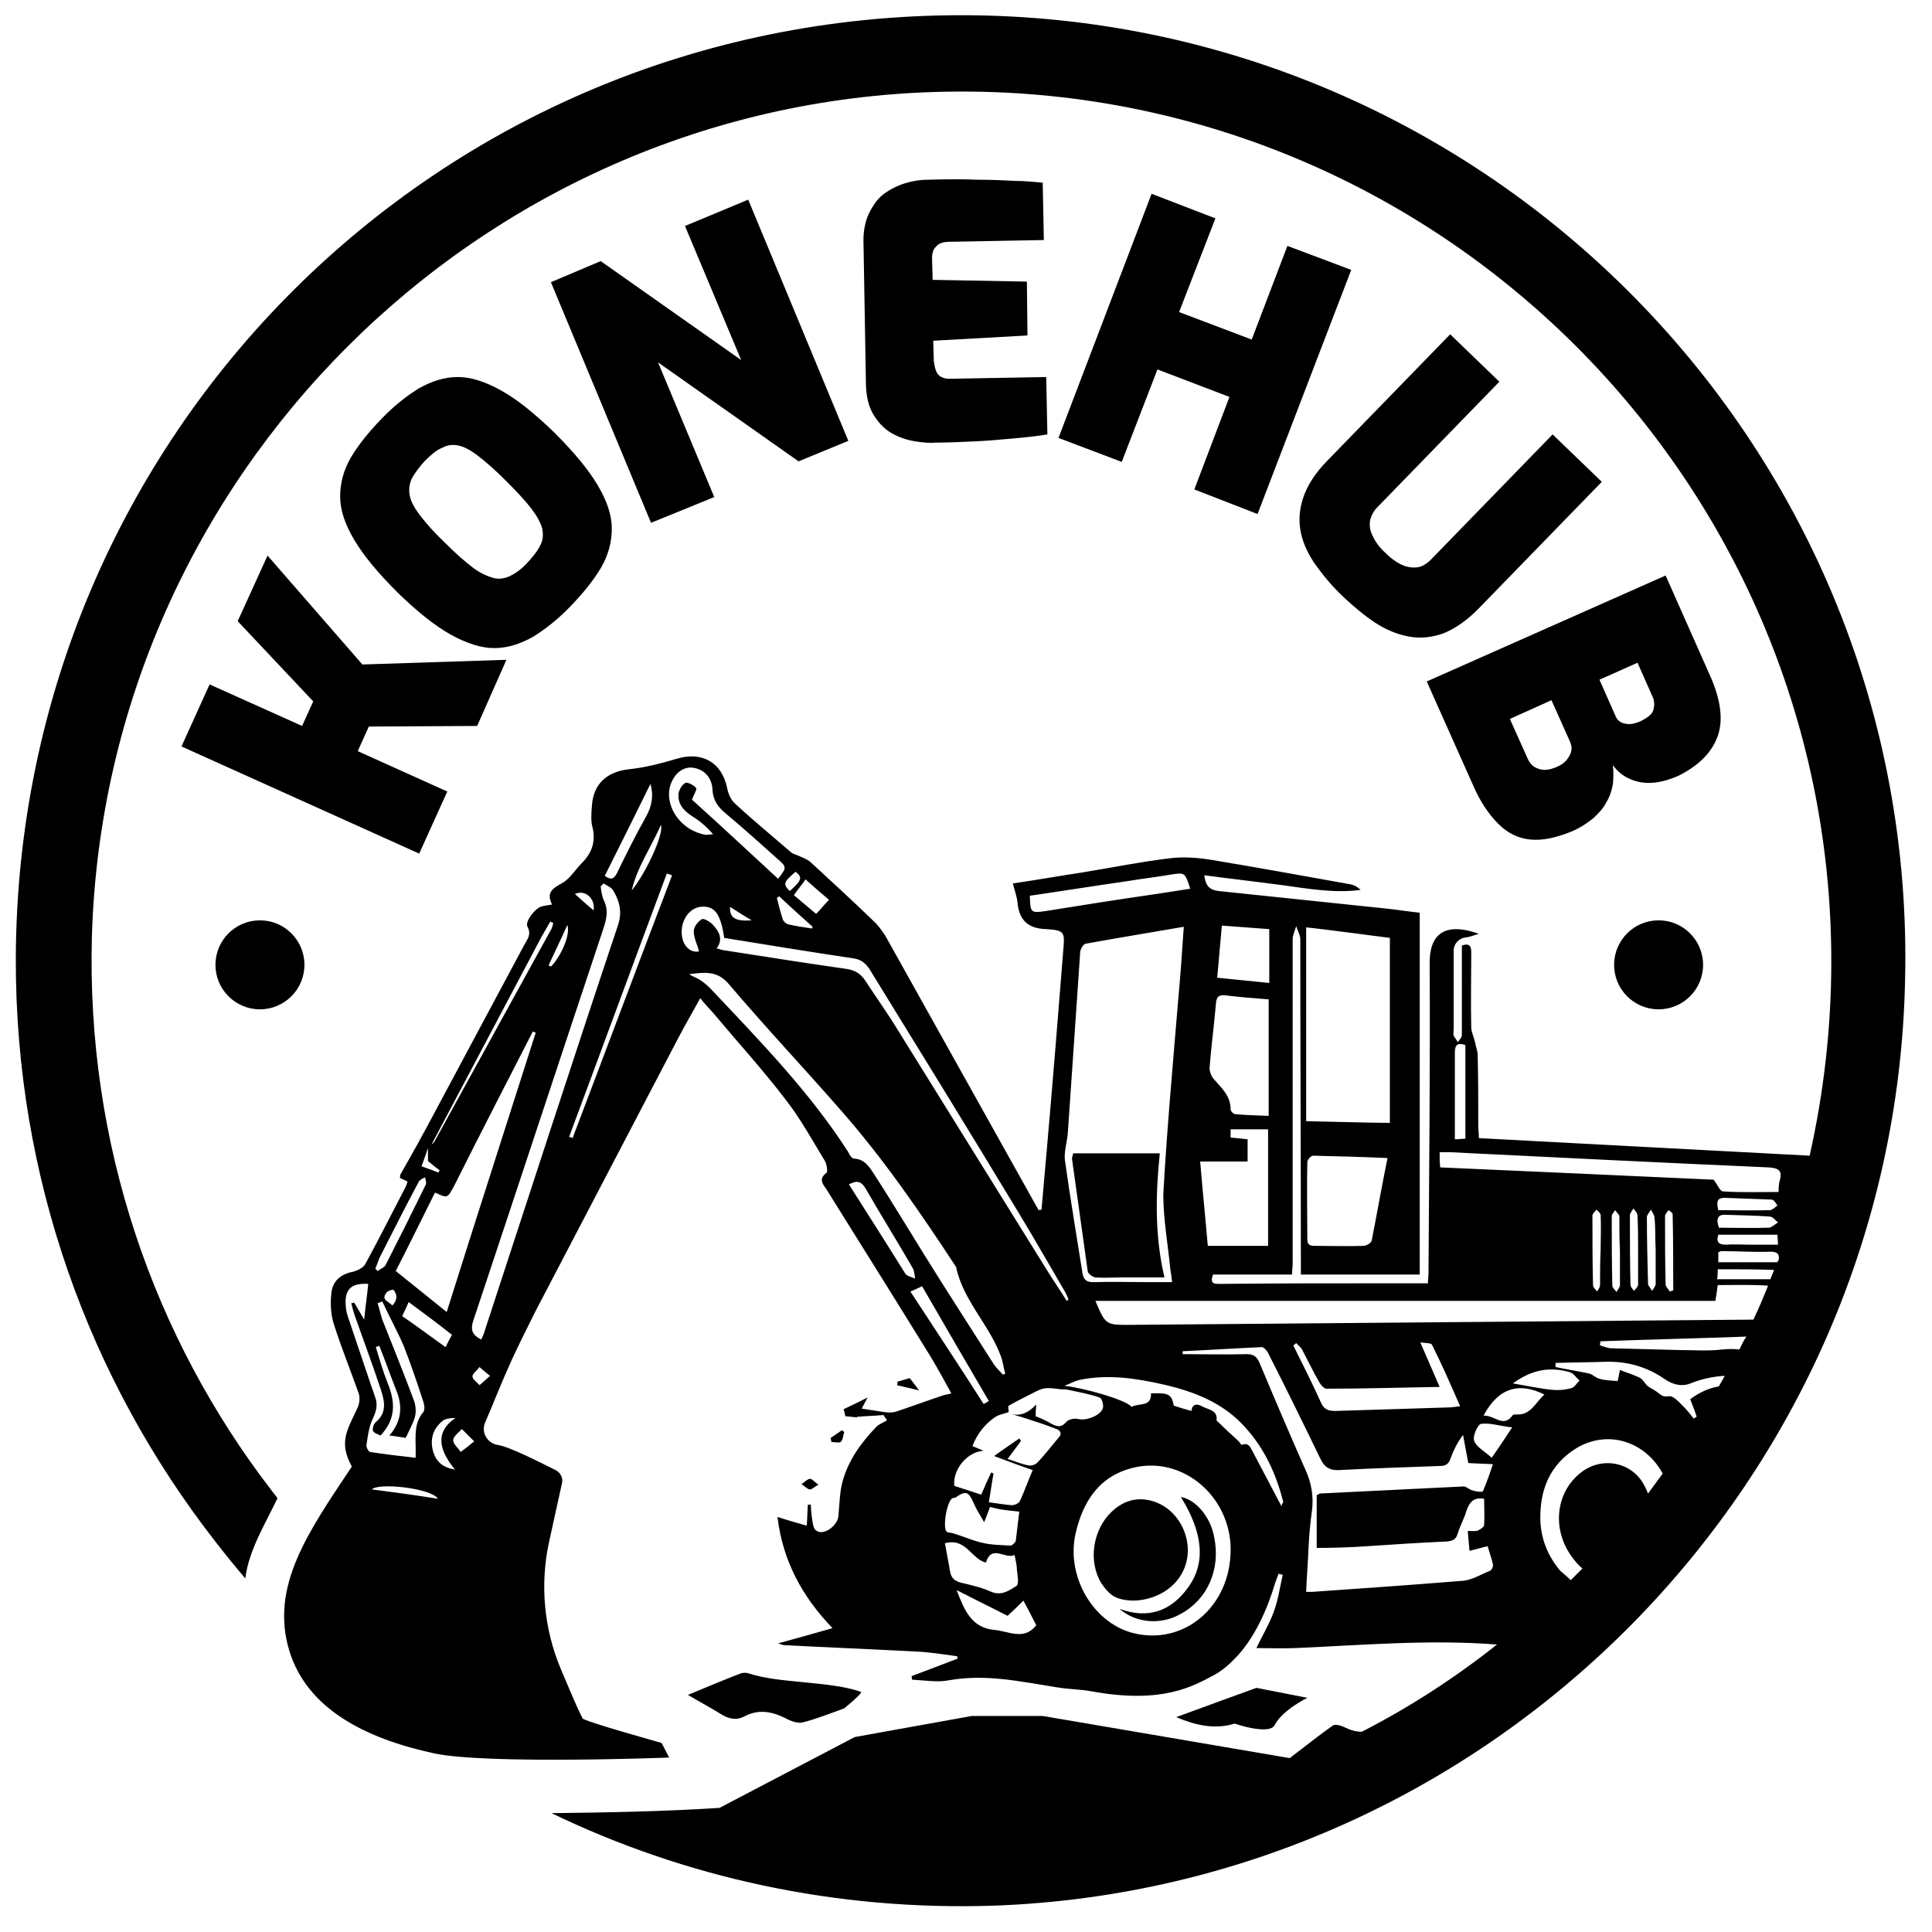
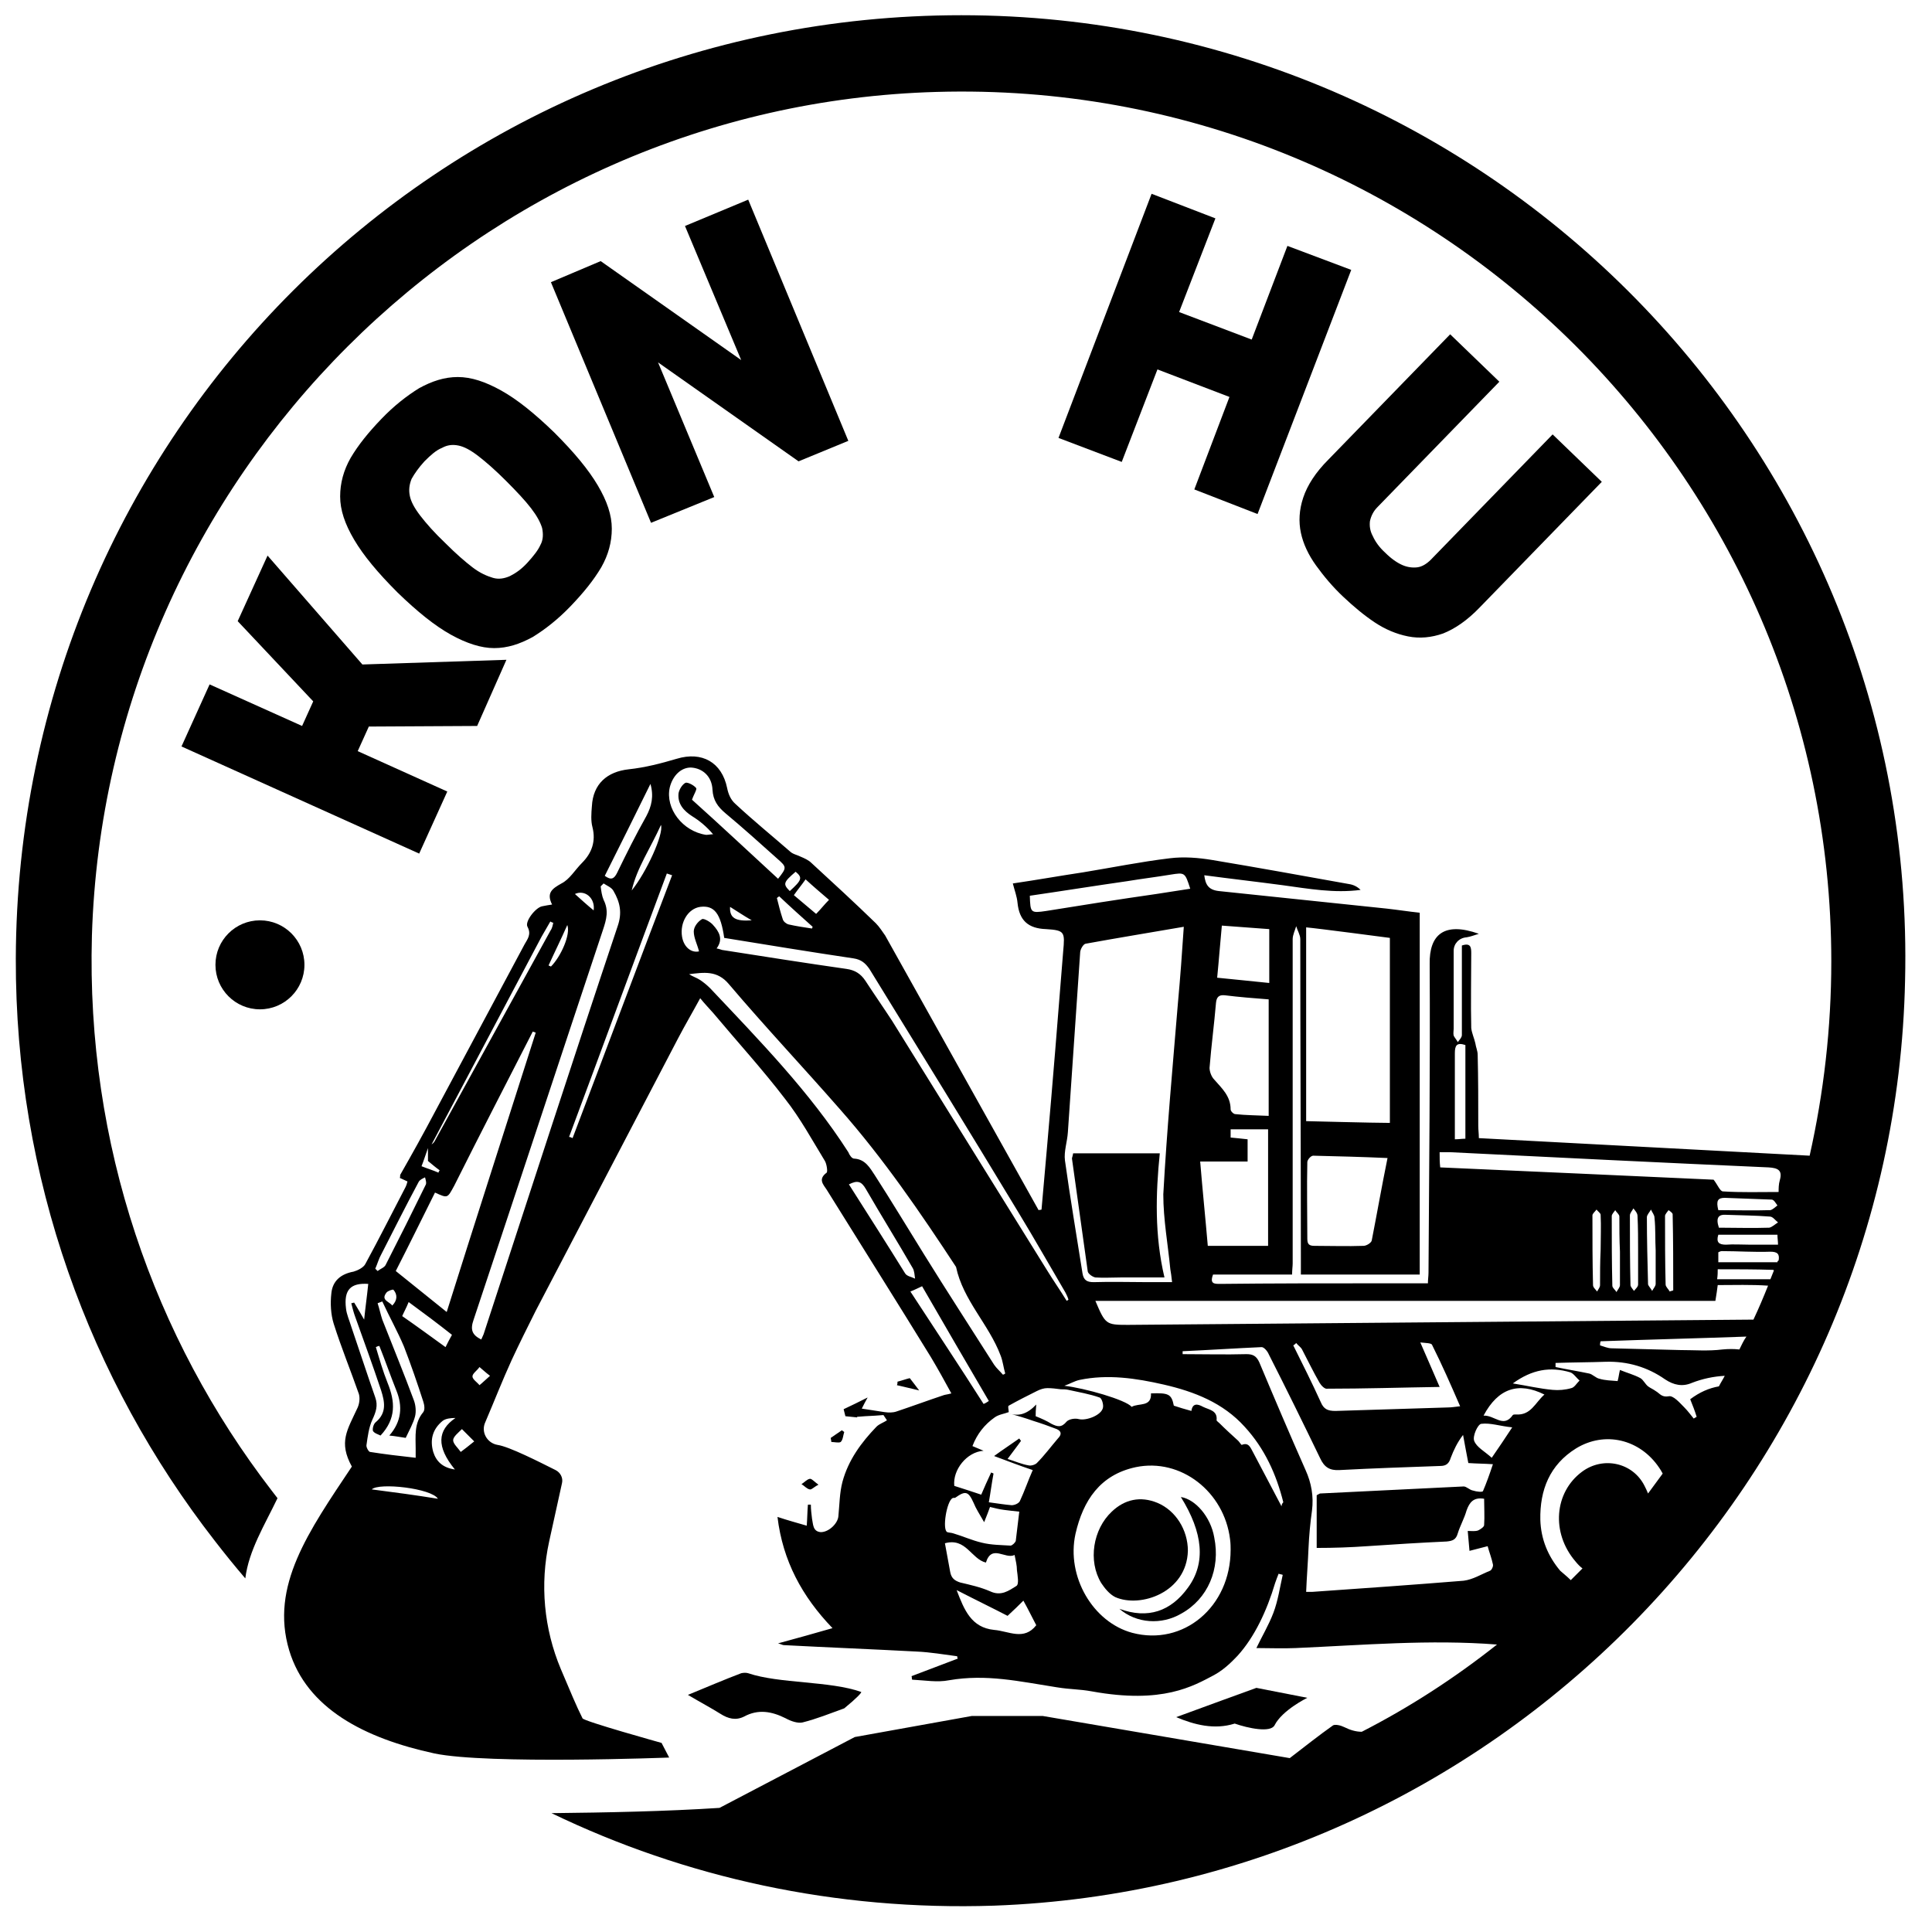
<svg xmlns="http://www.w3.org/2000/svg" version="1.1" id="Layer_1" x="0px" y="0px" width="330px" height="330px" viewBox="0 0 330 330" xml:space="preserve">
  <g>
    <path d="M164.2,2.6C74.9,2.6,3,74.3,2.7,163.7c-0.1,37.5,12.6,72,34,99.5c1.7,2.2,3.4,4.3,5.2,6.4c0.6-4.8,3.3-9.1,5.5-13.7   c-0.3-0.4-0.7-0.9-1-1.3c-20.1-26.1-31.7-59.1-30.7-94.8C18.1,81.4,81.7,17.9,160,15.7c83.8-2.4,152.8,65.1,152.8,148.5   c0,11.4-1.3,22.5-3.7,33.2c-18.8-1-37.6-2-56.5-3c0-0.8-0.1-1.4-0.1-2.1c0-4,0-8.1-0.1-12.1c0-0.7-0.3-1.3-0.4-2   c-0.2-0.9-0.6-1.7-0.7-2.6c-0.1-4.3,0-8.5,0-12.8c0-1-0.1-1.8-1.6-1.3c0,1.7,0,3.4,0,5.1c0,3.4,0,6.8,0,10.2c0,0.4-0.4,0.8-0.7,1.2   c-0.2-0.4-0.5-0.7-0.7-1.1c-0.1-0.4,0-0.8,0-1.2c0-4.4,0-8.8,0-13.3c0-1.2,0.9-2.2,2.2-2.3c0.7-0.1,1.4-0.4,2.1-0.6   c-5.9-2.1-8.5,0.1-8.4,5.2c0.1,17.6-0.1,35.1-0.2,52.7c0,0.6-0.1,1.1-0.1,1.8c-3.1,0-6,0-8.9,0c-8.9,0-17.7,0-26.6,0.1   c-1,0-1.8,0-1.2-1.6c4.4,0,8.9,0,13.5,0c0-0.8,0.1-1.4,0.1-1.9c0-18.5,0-37,0-55.4c0-0.7,0.4-1.5,0.6-2.2c0.2,0.7,0.7,1.5,0.7,2.2   c0,18.3,0.1,36.6,0.1,54.9c0,0.8,0,1.6,0,2.4h20.3v-61.8c-1.9-0.2-3.8-0.5-5.6-0.7c-9.6-1-19.1-2-28.7-3c-1.8-0.2-2.3-1.1-2.5-2.7   c4.5,0.6,8.9,1.1,13.4,1.7c4.4,0.6,8.8,1.4,13.3,0.8c-0.6-0.6-1.3-0.9-2-1c-7.8-1.4-15.5-2.8-23.3-4.1c-2.4-0.4-4.9-0.6-7.3-0.3   c-5,0.6-9.9,1.6-14.8,2.4c-4,0.6-7.9,1.3-12,1.9c0.3,1.2,0.7,2.2,0.8,3.3c0.3,3,1.8,4.4,4.9,4.5c3.2,0.2,3.2,0.5,2.9,3.8   c-0.9,11.3-1.8,22.6-2.8,33.9c-0.3,3.4-0.6,6.8-0.9,10.2c-0.2,0.1-0.2,0-0.5,0.1l-26.2-46.9c-0.5-0.7-1-1.5-1.6-2.1   c-3.6-3.5-7.3-6.9-11-10.3c-0.5-0.5-1.2-0.8-1.9-1.1c-0.6-0.3-1.3-0.4-1.8-0.9c-3.1-2.7-6.3-5.3-9.3-8.1c-0.8-0.7-1.2-1.7-1.4-2.7   c-0.9-4.4-4.3-6.3-8.6-5c-2.7,0.8-5.4,1.5-8.2,1.8c-3.7,0.4-6.1,2.5-6.3,6.3c-0.1,1.2-0.2,2.5,0.1,3.6c0.6,2.4-0.1,4.4-1.8,6.1   c-1.2,1.2-2.1,2.8-3.5,3.5c-1.6,0.9-2.6,1.6-1.6,3.6c-0.7,0.1-1.2,0.2-1.7,0.3c-1.1,0.2-3,2.6-2.5,3.5c0.7,1.3,0,2.1-0.5,3   c-5.1,9.5-10.2,19.1-15.3,28.6c-1.9,3.6-3.9,7.2-5.9,10.7c-0.1,0.1,0,0.3-0.1,0.6c0.4,0.2,0.9,0.4,1.3,0.6   c-0.1,0.4-0.2,0.7-0.3,0.9c-2.3,4.4-4.5,8.8-6.9,13.2c-0.3,0.6-1.3,1.1-2,1.3c-2.2,0.4-3.6,1.6-3.8,3.7c-0.2,1.7-0.1,3.6,0.4,5.2   c1.3,4.1,2.9,8,4.3,12c0.2,0.7,0.1,1.6-0.2,2.3c-1.8,3.9-3.3,5.9-1,10.1c-7.4,11.1-14,20.4-10.7,31.4c3,9.9,12.8,15,24.8,17.6   c9.1,1.9,40.1,0.7,40.1,0.7l-1.3-2.5c0,0-13.3-3.7-13.5-4.2c-1.1-2.2-2-4.4-3.7-8.4c-2.9-6.9-3.6-14.5-2-21.8l2.2-10   c0.2-0.9-0.3-1.8-1.1-2.2c-2.8-1.4-7.9-4-9.9-4.3c-1.8-0.3-2.9-2.2-2.1-3.9c1.5-3.5,2.9-7.1,4.5-10.6c1.3-2.8,2.7-5.6,4.1-8.4   c8.1-15.5,16.2-31,24.3-46.5c1.2-2.3,2.5-4.5,3.8-6.9c0.8,1,1.5,1.7,2.2,2.5c4.1,4.9,8.4,9.6,12.3,14.7c2.6,3.3,4.6,7,6.8,10.6   c0.3,0.5,0.5,1.8,0.3,2c-1.5,1.1-0.6,2,0,2.9c5.9,9.5,11.9,19,17.8,28.6c1.2,2,2.3,4,3.5,6.2c-0.7,0.2-1,0.2-1.3,0.3   c-2.7,0.9-5.4,1.9-8.1,2.8c-0.6,0.2-1.3,0.2-2,0.1c-1.3-0.2-2.6-0.4-3.9-0.6c0.3-0.6,0.6-1.2,1-1.9c-1.6,0.8-2.8,1.4-4.1,2l0.3,1.2   c1,0.1,1,0.1,2,0.2l0-0.1c2.4-0.2,2.1-0.1,4.5-0.3c0.2,0.3,0.4,0.6,0.6,0.9c-0.6,0.4-1.3,0.6-1.8,1.1c-2.6,2.7-4.8,5.7-5.8,9.4   c-0.5,1.9-0.5,3.9-0.7,5.9c-0.1,1.2-1.6,2.7-3,2.7c-1.4-0.1-1.3-1.4-1.5-2.3c-0.1-0.8-0.2-1.6-0.2-2.4c-0.2,0-0.3,0-0.5,0   c-0.1,1.1-0.1,2.3-0.2,3.6c-1.7-0.5-3.2-0.9-5-1.5c0.9,7.5,4.2,13.6,9.4,19c-3.1,0.9-6,1.7-9.3,2.6c0.7,0.2,0.8,0.3,1,0.3   c7.6,0.4,15.2,0.7,22.7,1.1c2.3,0.1,4.6,0.5,6.9,0.8c0,0.2,0,0.2,0.1,0.4c-2.6,1-5.3,2-7.9,3c0.1,0.3,0,0.3,0.1,0.6   c2.1,0.1,4.3,0.5,6.3,0.1c6.4-1.1,12,0.2,18.4,1.2c2.5,0.4,3.8,0.3,6,0.7c12.1,2.2,17.3-0.9,20.9-2.8c2-1.1,3.4-2.7,4-3.3   c2.9-3.2,5-7.7,6.4-12.4c0.2-0.6,0.4-1.1,0.6-1.6c0.2,0.1,0.5,0.1,0.7,0.2c-0.5,2.2-0.8,4.4-1.6,6.5c-0.8,2.1-2,4.1-2.9,6   c2.3,0,4.5,0.1,6.7,0c11.5-0.5,22.9-1.5,34.4-0.6c-7.2,5.7-14.9,10.7-23.1,14.9c-1,0-2-0.3-3-0.8c-0.6-0.3-1.5-0.5-1.9-0.3   c-2.4,1.7-4.8,3.6-7.4,5.6l-42.2-7.2h-12.1l-20,3.6l-23.1,12.1c-9.2,0.6-19.4,0.8-28.7,0.9c22.8,11,48.5,16.7,75.6,15.8   c85.2-3.1,153.8-72.8,155.6-158C327.6,76.9,254.4,2.6,164.2,2.6z M234.3,211.9c-0.1,0.4-0.9,0.9-1.4,0.9c-2.8,0.1-5.6,0-8.4,0   c-0.9,0-1.2-0.3-1.2-1.2c0-4.4-0.1-8.7,0-13.1c0-0.4,0.6-1.1,1-1.1c4.1,0.1,8.3,0.2,12.7,0.4C236,202.7,235.2,207.3,234.3,211.9z    M223.1,158.4c2.2,0.2,14.3,1.8,14.3,1.8c0,10.6,0,21.1,0,31.6c-2.8,0-14-0.3-14.3-0.3C223.1,180.5,223.1,169.5,223.1,158.4z    M289.8,242c-0.2,0.1-0.3,0.2-0.5,0.3c-0.5-0.6-1-1.3-1.6-1.9c-0.8-0.8-1.9-2.1-2.7-1.9c-1.2,0.2-1.5-0.5-2.2-0.9   c-0.4-0.3-0.9-0.5-1.3-0.8c-0.5-0.4-0.8-1.1-1.3-1.4c-1.1-0.6-2.3-0.9-3.5-1.4c-0.2,0.8-0.2,1.2-0.4,1.9c-1.1-0.1-2.1-0.1-3.1-0.4   c-0.6-0.1-1.2-0.8-1.8-0.9c-1.9-0.4-3.8-0.7-5.7-1.1c0-0.2,0-0.5,0-0.7c2.9-0.1,5.8-0.1,8.6-0.2c3.7-0.1,7.1,0.9,10.1,3   c1.5,1,3,1.3,4.6,0.6c1.8-0.7,3.7-1.1,5.6-1.2c-0.3,0.6-0.7,1.2-1,1.8c-1.7,0.3-3.3,1-4.9,2.2C289.1,240,289.5,241,289.8,242z    M253.4,241.8c2.5-4.7,6-5.8,10.4-3.6c-1.6,1.4-2.3,3.6-4.9,3.4c-0.2,0-0.4,0-0.5,0.1C256.8,244,255.3,241.7,253.4,241.8z    M258.3,243.8c-1.3,2-2.2,3.3-3.5,5.2c-1.2-1.1-2.6-1.8-3-2.9c-0.3-0.8,0.6-2.8,1.2-2.9C254.6,243,256.2,243.6,258.3,243.8z    M258.4,236.3c3.3-2.4,6.4-2.9,9.8-1.9c0.6,0.2,1,0.9,1.6,1.4c-0.5,0.5-0.9,1.2-1.4,1.3c-1,0.3-2.2,0.4-3.2,0.3   C263,237.2,260.9,236.7,258.4,236.3z M297.1,230.5c-0.9-0.1-1.9-0.1-2.9,0c-2.4,0.3-4.8,0.1-7.2,0.1c-3.9-0.1-7.8-0.2-11.7-0.3   c-0.7,0-1.3-0.3-2-0.5c0-0.2,0-0.5,0.1-0.7c8.3-0.3,16.6-0.5,24.9-0.8C297.8,229,297.5,229.7,297.1,230.5z M294.9,207.5   c2.5,0.1,4.9,0.1,7.4,0.3c0.5,0,0.9,0.6,1.4,1c-0.5,0.3-1,0.8-1.5,0.9c-2.9,0.1-5.8,0-8.6,0C293,207.9,293.6,207.4,294.9,207.5z    M294.6,204.6c2.7,0.1,5.4,0.2,8,0.3c0.4,0,0.7,0.6,1,1c-0.4,0.3-0.8,0.7-1.2,0.8c-3,0.1-5.9,0-8.9,0   C293.1,205.1,293.4,204.6,294.6,204.6z M293.5,210.9c3.3,0,6.6,0,10.1,0c0,0.6,0.1,1.1,0.1,1.7c-1.7,0-3.3,0-4.8,0   c-1.4,0-2.8-0.1-4.1,0C293.6,212.6,293.1,212.2,293.5,210.9z M293.4,216.8c3.2,0,6.3,0,9.4,0.1c0.1,0,0.1,0,0.2,0.1   c-0.2,0.5-0.4,1-0.6,1.5c-3.2,0-6.1,0-9.1,0C293.4,217.8,293.4,217.3,293.4,216.8z M303.6,215.6c-3.3,0-6.6,0-10.1,0   c0-0.8,0-1.2,0-1.7c0.2-0.1,0.4-0.2,0.6-0.2c2.8,0,5.5,0.2,8.3,0.1c1.2,0,1.6,0.4,1.4,1.5C303.6,215.4,303.6,215.5,303.6,215.6z    M248.5,190.4c0-3.5,0-7,0-10.5c0-1.3,0.3-1.9,1.8-1.4c0,5.3,0,10.6,0,16c-0.6,0-1.1,0.1-1.8,0.1   C248.5,193.1,248.5,191.8,248.5,190.4z M245.9,196.8c0.6,0,1.1,0,1.7,0c18.2,0.9,36.3,1.8,54.5,2.6c1.6,0.1,2.4,0.5,1.9,2.2   c-0.2,0.7-0.2,1.4-0.2,2c-3.2,0-6.4,0.1-9.5-0.1c-0.5,0-0.9-1.1-1.6-2c-15.2-0.7-30.9-1.4-46.7-2.1   C245.9,198.5,245.9,197.8,245.9,196.8z M285.8,220.4c-0.2,0.1-0.4,0.1-0.6,0.2c-0.2-0.4-0.7-0.8-0.7-1.2c-0.1-3.9-0.1-7.8-0.1-11.7   c0-0.3,0.4-0.7,0.6-1c0.3,0.2,0.7,0.5,0.7,0.7C285.8,211.8,285.8,216.1,285.8,220.4z M282.8,213.6c0,1.9,0,3.8,0,5.7   c0,0.4-0.4,0.8-0.6,1.2c-0.2-0.4-0.6-0.8-0.7-1.1c-0.1-3.8-0.2-7.7-0.2-11.5c0-0.4,0.5-0.9,0.7-1.3c0.2,0.5,0.6,0.9,0.6,1.4   C282.8,209.9,282.7,211.8,282.8,213.6C282.8,213.6,282.8,213.6,282.8,213.6z M279.8,213.6c0,1.9,0,3.9,0,5.8c0,0.4-0.4,0.7-0.7,1.1   c-0.2-0.3-0.6-0.7-0.6-1c-0.1-4-0.1-7.9-0.1-11.9c0-0.4,0.4-0.8,0.6-1.2c0.3,0.4,0.7,0.8,0.7,1.3   C279.8,209.7,279.8,211.7,279.8,213.6C279.8,213.6,279.8,213.6,279.8,213.6z M276.7,213.8c0,1.9,0,3.8,0,5.7c0,0.4-0.4,0.8-0.6,1.2   c-0.2-0.4-0.7-0.7-0.7-1.1c-0.1-4-0.1-7.9-0.1-11.9c0-0.3,0.4-0.7,0.6-1c0.2,0.4,0.7,0.7,0.7,1.1   C276.6,209.7,276.6,211.7,276.7,213.8C276.6,213.8,276.6,213.8,276.7,213.8z M273.3,219.5c0,0.4-0.3,0.7-0.5,1.1   c-0.3-0.4-0.7-0.7-0.7-1.1c-0.1-4-0.1-7.9-0.1-11.9c0-0.3,0.4-0.6,0.7-1c0.2,0.3,0.7,0.6,0.7,0.9c0.1,2,0,4,0,6c0,0,0,0,0,0   C273.3,215.6,273.3,217.5,273.3,219.5z M293,222.2c0.2-1.2,0.3-1.9,0.4-2.7c2.9,0,5.7-0.1,8.6,0.1c-0.8,2-1.6,3.9-2.5,5.8   c-35.6,0.3-71.3,0.6-106.9,0.9c-3.7,0-3.8-0.1-5.5-4.1C222.5,222.2,257.7,222.2,293,222.2z M242.6,229.3c0.9,0.1,1.9,0.1,2,0.4   c1.7,3.4,3.2,6.8,4.8,10.5c-0.9,0.1-1.5,0.2-2,0.2c-6.4,0.2-12.9,0.4-19.3,0.6c-1.3,0-2-0.3-2.5-1.5c-1.5-3.3-3.1-6.5-4.7-9.7   c0.2-0.1,0.4-0.3,0.5-0.4c0.3,0.4,0.8,0.7,1,1.1c1,1.9,1.9,3.8,3,5.7c0.3,0.5,0.9,1.1,1.3,1c6.3,0,12.6-0.2,19.2-0.3   C244.8,234.3,243.8,232.1,242.6,229.3z M199.9,216.8c0.1,0.6,0.2,1.2,0.3,2.2c-1.5,0-2.8,0-4.1,0c-3.1,0-6.2-0.1-9.3,0   c-1.1,0-1.7-0.3-1.9-1.5c-1-6.4-2.1-12.8-3-19.3c-0.2-1.5,0.4-3.2,0.5-4.8c0.7-10.2,1.4-20.4,2.1-30.7c0-0.5,0.5-1.4,0.9-1.5   c5.5-1,11-1.9,16.8-2.9c-0.3,4.5-0.6,8.7-1,13c-0.9,10.9-1.9,21.8-2.5,32.7C198.7,208.3,199.5,212.6,199.9,216.8z M208.7,158.1   c2.8,0.2,5.4,0.4,8.1,0.6c0,3.1,0,6,0,9.2c-3-0.3-5.8-0.6-8.9-0.9C208.2,164,208.4,161.2,208.7,158.1z M207.7,171.3   c0.1-1,0.5-1.4,1.5-1.3c2.4,0.3,4.9,0.5,7.5,0.7c0,6.7,0,13.2,0,19.9c-2-0.1-3.9-0.1-5.7-0.3c-0.3,0-0.8-0.5-0.8-0.8   c0-2.3-1.5-3.6-2.8-5.1c-0.5-0.5-0.8-1.4-0.8-2C206.9,178.6,207.4,174.9,207.7,171.3z M213.1,198.4c0-1.3,0-2.4,0-3.8   c-0.9-0.1-1.8-0.2-2.9-0.3c0-0.5,0-1,0-1.4c2.2,0,4.2,0,6.4,0c0,6.7,0,13.2,0,19.9c-3.4,0-6.7,0-10.3,0c-0.4-4.7-0.9-9.5-1.3-14.4   C207.9,198.4,210.4,198.4,213.1,198.4z M178.7,155.6c-2.7,0.4-2.7,0.3-2.8-2.6c5.5-0.8,11.1-1.7,16.7-2.5c2.4-0.4,4.9-0.7,7.3-1.1   c2.5-0.4,2.5-0.4,3.4,2.4c-2,0.3-3.9,0.6-5.8,0.9C191.2,153.6,184.9,154.6,178.7,155.6z M141.6,153.7c-0.8,0.8-1.4,1.6-2.2,2.4   c-1.3-1.1-2.5-2.1-3.8-3.2c0.7-1,1.3-1.7,2-2.7C138.9,151.4,140.2,152.5,141.6,153.7z M138.8,158.3c0,0.1-0.1,0.2-0.1,0.3   c-1.3-0.2-2.7-0.4-4-0.7c-0.4-0.1-0.9-0.5-1-0.9c-0.4-1.2-0.7-2.4-1-3.6c0.1-0.1,0.2-0.2,0.4-0.3   C135,154.9,136.9,156.6,138.8,158.3z M135.9,148.9c1.2,1,1.1,1.4-1,3.3C133.7,151,133.8,150.7,135.9,148.9z M107.9,152.1   c0.9-3.9,3.2-7.2,5-11.2C113.4,142.5,110.4,149,107.9,152.1z M111.1,133.9c0.6,2.1,0.2,3.8-0.7,5.5c-1.8,3.2-3.4,6.4-5,9.7   c-0.5,1-1,1.3-2.1,0.5C105.9,144.4,108.5,139.2,111.1,133.9z M101.4,155.5c-1.1-0.9-2.2-1.9-3.2-2.8   C99.9,151.9,101.7,153.4,101.4,155.5z M96.9,158c0.6,1.6-1.1,5.4-2.8,7.1c-0.1-0.1-0.3-0.1-0.4-0.2C94.7,162.7,95.8,160.5,96.9,158   z M73.1,196.1C73.1,196.1,73.1,196.1,73.1,196.1c0.1-0.1,0.3-0.2,0.4-0.3c0,0,0.1-0.1,0.1-0.1c6.3-11.9,12.6-23.8,18.9-35.7   c0.5-0.9,1-1.7,1.5-2.6c0.2,0.1,0.3,0.2,0.5,0.2c-0.1,0.5-0.2,1-0.5,1.4c-6.6,12-13.2,24-19.8,36c-0.2,0.3-0.5,0.5-0.8,0.7   C73.4,195.9,73.2,196,73.1,196.1C73.1,196.1,73.1,196.1,73.1,196.1c0,0.7,0,1.4,0,2.2c0.6,0.5,1.3,1.1,2,1.6   c-0.1,0.1-0.2,0.3-0.2,0.4c-0.9-0.4-1.9-0.7-2.9-1.1C72.4,198.2,72.7,197.2,73.1,196.1z M76.3,224.1c-3-2.4-5.7-4.6-8.7-7   c2.3-4.5,4.5-9,6.7-13.4c2.2,1,2.1,1,3.3-1.2c4.4-8.8,8.9-17.5,13.4-26.3c0.2,0.1,0.4,0.1,0.5,0.2   C86.5,192.1,81.4,207.9,76.3,224.1z M77.2,228c-0.4,0.7-0.7,1.3-1.1,2.1c-2.5-1.8-4.8-3.5-7.4-5.3c0.3-0.7,0.7-1.4,1.1-2.4   C72.4,224.3,74.8,226.1,77.2,228z M67,223c-0.5-0.7-2-0.9-1-2.2c0.2-0.3,1.1-0.6,1.2-0.5C67.9,221.1,67.9,222.1,67,223z    M65.1,214.3c2.1-4.1,4.2-8.3,6.4-12.4c0.2-0.4,0.7-0.6,1.1-0.8c0.1,0.4,0.3,1,0.1,1.3c-2.2,4.5-4.5,9.1-6.8,13.6   c-0.2,0.5-0.9,0.7-1.4,1.1c-0.1-0.1-0.3-0.3-0.4-0.4C64.5,215.8,64.7,215,65.1,214.3z M62.6,246.8c0.2-1.4,0.4-3,1-4.3   c0.6-1.3,1-2.4,0.5-3.8c-1.4-4-2.7-8-4.1-12.1c-0.3-1-0.8-2.1-0.9-3.1c-0.4-3.2,0.8-4.4,3.8-4.2c-0.2,2-0.5,4.1-0.7,6.1   c-0.5-0.9-1.1-1.9-1.7-2.9c-0.2,0-0.3,0.1-0.5,0.1c0.2,0.8,0.4,1.6,0.7,2.4c1.5,4.2,3,8.3,4.4,12.5c0.6,1.9,1,3.8-0.9,5.4   c-0.4,0.3-0.6,1.1-0.5,1.5c0.2,0.4,0.9,0.6,1.3,0.8c2.7-2.9,2.5-5.8,1.2-9c-0.8-2-1.4-4.1-2-6.1c0.2-0.1,0.4-0.2,0.6-0.2   c1,2.5,1.9,5.1,2.9,7.6c1.1,2.7,0.9,5.3-1.2,7.7c1.1,0.1,2,0.3,2.8,0.4c0.6-1.3,1.3-2.5,1.6-3.7c0.2-0.8,0.1-1.9-0.2-2.7   c-1.7-4.6-3.6-9.2-5.4-13.8c-0.3-0.9-0.5-1.9-0.8-2.8c0.3-0.1,0.5-0.2,0.8-0.3c1.2,2.6,2.6,5.1,3.7,7.7c1.2,3.1,2.3,6.3,3.3,9.4   c0.2,0.6,0.3,1.4,0,1.8c-1.6,1.9-1.3,4.1-1.3,6.3c0,0.4,0,0.8,0,1.5c-2.7-0.3-5.3-0.6-7.8-1C63,248,62.5,247.2,62.6,246.8z    M63.5,254.4c1.2-1.2,10.2-0.2,11.3,1.6C71.1,255.4,67.4,254.9,63.5,254.4z M74,248c-0.6-2.1-0.1-3.9,1.6-5.3   c0.5-0.4,1.4-0.5,2.2-0.5c-3.1,2.1-3.3,4.9-0.1,8.8C75.6,250.7,74.5,249.6,74,248z M78.7,248c-0.5-0.7-1.3-1.4-1.3-2   c0-0.6,0.9-1.3,1.5-1.9c0.6,0.6,1.2,1.2,2.1,2.1C80,247,79.4,247.5,78.7,248z M81.9,236.6c-0.4-0.5-1.2-1-1.2-1.5   c0-0.5,0.8-1,1.2-1.6c0.5,0.4,1,0.9,1.8,1.5C82.9,235.7,82.4,236.2,81.9,236.6z M82.7,227.6c-0.1,0.4-0.3,0.7-0.5,1.2   c-1.6-0.8-1.9-1.7-1.3-3.4c7.4-22.2,14.7-44.4,22.1-66.6c0.6-1.8,1-3.3,0.1-5.1c-0.3-0.7-0.4-1.5-0.5-2.3c0.2-0.2,0.3-0.3,0.5-0.5   c0.6,0.4,1.4,0.7,1.7,1.3c1.1,1.9,1.5,3.7,0.7,6C97.8,181.2,90.3,204.4,82.7,227.6z M97.8,194.4c-0.2-0.1-0.4-0.2-0.6-0.2   c5.6-15,11.1-30,16.7-45c0.3,0.1,0.6,0.2,0.9,0.3C109.1,164.4,103.5,179.4,97.8,194.4z M114.4,134.5c0.5-2,1.9-3.4,3.6-3.4   c2,0.1,3.6,1.5,3.7,3.8c0.1,1.8,0.9,2.9,2.2,4c3,2.5,6,5.2,8.9,7.8c1.6,1.4,1.6,1.5,0.1,3.4c-5-4.6-9.9-9.2-14.7-13.5   c0.3-0.9,0.9-1.8,0.7-2c-0.4-0.5-1.4-1-1.8-0.9c-0.6,0.3-1.1,1.2-1.2,1.8c-0.2,1.8,0.9,3,2.3,3.9c1.3,0.8,2.5,1.8,3.6,3.1   c-0.4,0-0.8,0.1-1.2,0.1C116.6,142,113.6,138.1,114.4,134.5z M128.4,157.2c-2.8,0.2-3.8-0.4-3.7-2.3   C126,155.7,127,156.4,128.4,157.2z M116.5,160c-0.4-2.4,1-4.8,3.1-5.1c2.4-0.3,3.5,1.1,4.1,5.3c7.4,1.2,14.7,2.4,22.1,3.5   c1.3,0.2,2,0.8,2.7,1.8c8.5,13.8,17,27.6,25.4,41.5c2.8,4.6,5.4,9.2,8.1,13.8c0.2,0.4,0.4,0.8,0.5,1.2c-0.1,0.1-0.2,0.1-0.3,0.2   c-1.1-1.8-2.3-3.5-3.4-5.3c-8.8-14.2-17.6-28.3-26.4-42.5c-1.5-2.3-3.1-4.6-4.6-6.9c-0.8-1.2-1.8-1.8-3.2-2c-7-1-14-2.1-21-3.2   c-0.3,0-0.6-0.2-1.2-0.3c1.2-1.6,0.4-2.9-0.6-4c-0.4-0.5-1.6-1.2-1.9-1c-0.7,0.4-1.4,1.3-1.4,2.1c0,1.1,0.6,2.2,0.9,3.4   C118.1,162.8,116.8,161.8,116.5,160z M121.3,168.8c-0.5-0.5-1.1-1-1.7-1.4c-0.6-0.4-1.3-0.6-1.9-1c2.5-0.3,4.8-0.7,6.8,1.7   c6.2,7.3,12.7,14.2,19,21.4c7.4,8.4,13.7,17.6,19.8,26.9c1.2,5.7,5.6,9.8,7.6,15.1c0.4,1,0.5,2.1,0.8,3.1c-0.1,0.1-0.3,0.2-0.4,0.2   c-0.5-0.6-1.1-1.1-1.5-1.7c-4-6.3-8.1-12.6-12-18.9c-2.8-4.5-5.5-9-8.4-13.5c-0.8-1.2-1.6-2.7-3.5-2.8c-0.4,0-0.8-0.6-1-1.1   C138.3,186.5,129.7,177.7,121.3,168.8z M145,202.3c1.4-0.7,2.1-0.6,2.9,0.8c2.6,4.5,5.4,9,8,13.5c0.3,0.5,0.3,1.2,0.4,1.8   c-0.6-0.3-1.4-0.4-1.7-0.9C151.5,212.5,148.3,207.5,145,202.3z M155.5,220.6c0.8-0.3,1.3-0.6,2-0.9c3.8,6.6,7.6,13.1,11.4,19.6   c-0.3,0.2-0.6,0.4-0.9,0.5C164,233.5,159.8,227.2,155.5,220.6z M162.7,255.9c0.1-0.1,0.4,0,0.5-0.1c1.7-1.2,2.2-1.1,3.1,0.9   c0.4,1,1,1.9,1.8,3.3c0.5-1.2,0.7-1.8,1-2.6c0.8,0.2,1.6,0.4,2.4,0.5c0.8,0.1,1.6,0.2,2.6,0.3c-0.2,1.7-0.4,3.4-0.6,5   c-0.1,0.3-0.6,0.8-0.9,0.8c-1.6-0.1-3.3-0.1-4.9-0.5c-1.7-0.4-3.2-1.1-4.9-1.6c-0.3-0.1-0.7-0.1-1-0.2   C160.9,261.3,161.7,256.4,162.7,255.9z M162.3,268.5c-0.3-1.6-0.6-3.2-0.9-4.9c3.6-1,4.5,2.7,7,3.3c1-3.2,3.3-0.5,4.9-1.3   c0.2,1,0.4,1.8,0.4,2.6c0.1,0.9,0.4,2.4-0.1,2.7c-1.3,0.8-2.6,1.8-4.5,0.9c-1.6-0.7-3.4-1.1-5.1-1.5   C163.1,270,162.5,269.6,162.3,268.5z M169.8,278.4c-3.9-0.4-5.1-3.4-6.4-6.8c3.3,1.7,6.2,3.1,8.7,4.4c1.1-1,1.9-1.8,2.7-2.6   c0.9,1.6,1.5,2.9,2.2,4.2C174.9,280.3,172.3,278.6,169.8,278.4z M179.6,243.2c-0.8-0.5-1.7-0.9-2.7-1.3c0-0.5,0-1,0.1-2   c-1.5,1.6-3,2.1-4.7,1.5c0,0,0,0,0,0c1.4,0.4,2.8,0.8,4.2,1.3c1.3,0.4,2.7,0.9,4,1.4c0.9,0.4,0.8,1,0.2,1.6   c-1.2,1.4-2.3,2.9-3.6,4.2c-0.3,0.3-1,0.5-1.4,0.4c-1.2-0.2-2.3-0.7-3.6-1.1c0.8-1.1,1.6-2.1,2.3-3.1c-0.1-0.1-0.2-0.2-0.3-0.4   c-1.4,1-2.8,1.9-4.3,3c2.4,0.9,4.5,1.7,6.6,2.4c-0.8,1.8-1.4,3.6-2.2,5.3c-0.2,0.4-0.9,0.7-1.4,0.7c-1.2-0.1-2.4-0.3-3.9-0.5   c0.3-1.7,0.5-3.3,0.8-4.9c-0.1-0.1-0.3-0.1-0.4-0.2c-0.6,1.3-1.2,2.6-1.7,3.8c-1.5-0.5-3-1-4.6-1.5c-0.3-2.7,2.1-5.8,5-6   c-0.7-0.3-1.2-0.5-1.9-0.8c0.8-2.1,2.1-3.7,3.8-4.9c0.7-0.5,1.6-0.6,2.4-0.9c0,0,0,0,0,0c0,0,0,0-0.1,0c0,0,0,0,0.1,0   c0-0.4-0.2-1,0-1.1c1.6-0.9,3.2-1.7,4.8-2.5c0.6-0.3,1.2-0.5,1.8-0.5c0.8,0,1.5,0.1,2.3,0.2c0.4,0,0.9,0,1.3,0.1   c1.8,0.4,3.6,0.7,5.3,1.3c0.4,0.1,0.7,1.2,0.6,1.7c-0.2,1.3-2.8,2.3-4.1,2c-0.7-0.2-1.7,0-2.1,0.4   C181.3,243.9,180.6,243.7,179.6,243.2z M193.4,278.9c-6.7-1.8-11.3-9.6-9.7-16.9c1.3-5.7,4.2-10.1,10.3-11.4   c7.7-1.6,15.1,4.2,16.1,12.3c0.1,0.7,0.1,1.4,0.1,1.8C210.2,274.5,202.1,281.2,193.4,278.9z M218.9,257.3c-1.7-3.2-3.3-6.3-4.9-9.3   c-0.4-0.7-0.7-1.7-1.9-1.2c-0.1,0-0.4-0.5-0.6-0.7c-1.1-1-2.2-2-3.2-3c-0.2-0.2-0.5-0.4-0.5-0.5c0.2-1.7-1.3-1.8-2.3-2.3   c-0.9-0.5-1.8-0.7-2,0.7c-1.1-0.3-2.1-0.6-3-0.9c-0.4-2-0.9-2.2-3.9-2.1c0.1,2.4-2.1,1.6-3.3,2.3c-1-1.2-8-3.2-11.5-3.6   c0.9-0.3,1.7-0.8,2.6-1c4.8-1,9.6-0.3,14.4,0.8c5.2,1.2,10.1,3.1,13.8,7.2c3.4,3.7,5.4,8.1,6.6,12.9   C219,256.8,218.9,257,218.9,257.3z M233.5,264.1c4.5-0.3,9.1-0.6,13.6-0.8c1-0.1,1.6-0.3,1.9-1.4c0.4-1.3,1.1-2.5,1.5-3.9   c0.5-1.4,1.2-2.3,3-2c0,1.5,0.1,3,0,4.5c0,0.3-0.6,0.7-1,0.9c-0.5,0.2-1.1,0.1-1.8,0.1c0.1,1.1,0.2,2.2,0.3,3.4   c1.1-0.3,2-0.5,3.1-0.8c0.3,1.1,0.7,2.1,0.9,3.1c0.1,0.3-0.2,1-0.5,1.1c-1.5,0.6-2.9,1.5-4.5,1.7c-8.6,0.7-17.2,1.3-25.8,1.9   c-0.3,0-0.6,0-1.1,0c0.1-2.5,0.3-4.9,0.4-7.4c0.1-2.2,0.3-4.4,0.6-6.5c0.3-2.4-0.1-4.7-1.1-6.9c-2.7-6.1-5.3-12.2-7.9-18.4   c-0.5-1.1-1.1-1.4-2.2-1.4c-3.6,0.1-7.2,0-10.9,0c0-0.2,0-0.3,0-0.5c4.5-0.2,9-0.5,13.5-0.7c0.4,0,1,0.7,1.2,1.2   c3,5.9,5.9,11.8,8.8,17.8c0.7,1.5,1.6,2.1,3.3,2c5.7-0.3,11.5-0.5,17.2-0.7c1,0,1.5-0.4,1.8-1.4c0.5-1.3,1.1-2.6,2.1-3.9   c0.3,1.6,0.6,3.3,0.9,4.8c1.4,0.1,2.7,0.1,4.2,0.2c-0.6,1.8-1.1,3.2-1.7,4.6c-0.1,0.2-1.1,0.1-1.7-0.1c-0.6-0.1-1.1-0.7-1.6-0.7   c-8.2,0.4-16.3,0.8-24.5,1.2c-0.1,0-0.2,0.1-0.6,0.3c0,2.9,0,5.8,0,9C227.8,264.4,230.7,264.3,233.5,264.1z M266.5,268.3   c-2.1-2.5-3.3-5.4-3.4-8.7c-0.1-5.1,1.6-9.4,6.1-12.2c4.9-3,10.9-1.6,14.2,3.3c0.2,0.3,0.4,0.6,0.6,1c-0.8,1.1-1.7,2.3-2.5,3.4   c-0.2-0.5-0.4-0.9-0.6-1.3c-2-4-7.1-5.1-10.7-2.4c-4.7,3.5-5.3,10.4-1.1,15.3c0.4,0.5,0.8,0.9,1.2,1.2c-0.7,0.7-1.3,1.3-2,2   C267.6,269.2,266.7,268.5,266.5,268.3z" />
-     <path d="M147.1,241.1C147.1,241.1,147.1,241.1,147.1,241.1C147.1,241.1,147.1,241.1,147.1,241.1   C147.1,241.1,147.1,241.1,147.1,241.1z" />
    <path d="M155.4,235.4c-0.5,0.1-1.3,0.4-2.1,0.6c0,0.2,0,0.4-0.1,0.6c1.3,0.3,2.6,0.6,3.8,0.9C156.5,236.8,156,236.2,155.4,235.4z" />
    <path d="M139.8,253.6c-0.7-0.5-1.2-1.1-1.5-1c-0.5,0.1-0.9,0.6-1.4,0.9c0.5,0.3,0.9,0.8,1.4,0.9C138.6,254.5,139,254,139.8,253.6z" />
    <path d="M143.6,246.3c0.4-0.4,0.4-1.1,0.6-1.7c-0.1-0.1-0.3-0.2-0.4-0.3c-0.6,0.4-1.3,0.9-1.9,1.3c0,0.2,0.1,0.5,0.1,0.7   C142.5,246.3,143.3,246.5,143.6,246.3z" />
    <path d="M201.7,255.7c3.8,6.1,4.3,11.3,1.2,15.5c-2.9,4-6.8,5.4-11.7,3.6c2.9,2.5,7.2,2.8,10.6,0.8c4.5-2.5,6.7-7.6,5.6-13   C206.8,259.1,204.2,256.1,201.7,255.7z" />
    <path d="M127.1,293.2c2.4-1.3,4.7-0.9,7.1,0.3c0.9,0.5,2.1,0.9,2.9,0.7c2.4-0.6,4.6-1.5,7.1-2.4c2.2-1.8,3-2.7,2.9-2.8   c-5.3-1.9-14-1.4-19.3-3.2c-0.3-0.1-0.8-0.1-1.2,0c-2.9,1.1-5.7,2.3-9.1,3.7c2.2,1.3,3.9,2.2,5.5,3.2   C124.4,293.6,125.7,293.9,127.1,293.2z" />
    <path d="M210.9,294.4c2.3,0.8,6.1,1.6,6.8,0.3c1.3-2.6,5.6-4.7,5.6-4.7l-8.7-1.7c0,0-11.3,4.1-13.7,5   C204,294.6,207.4,295.5,210.9,294.4z" />
    <path d="M198.1,197c-5.1,0-9.9,0-14.8,0c-0.1,0.6-0.2,0.7-0.2,0.9c0.9,6.4,1.8,12.9,2.7,19.3c0.1,0.4,0.8,0.9,1.3,1   c1.4,0.1,2.9,0,4.3,0c2.4,0,4.8,0,7.5,0C197.2,211,197.4,203.9,198.1,197z" />
    <path d="M202.9,264.9c0-3.6-2.1-6.9-5.2-8.2c-2.9-1.2-5.6-0.6-7.8,1.5c-3.2,3-4.1,8.4-1.8,12.2c0.6,0.9,1.4,1.9,2.4,2.4   C194.8,274.7,202.7,272,202.9,264.9z" />
    <polygon points="35.8,116.9 31,127.5 71.6,145.8 76.4,135.2 61.1,128.3 63,124.1 81.5,124 86.5,112.7 61.9,113.5 45.7,94.9    40.6,106.1 53.5,119.8 51.6,124  " />
    <path d="M78.2,64.4c-2.3,0-4.4,0.7-6.6,1.9c-2.1,1.3-4.3,3-6.5,5.3c-2.2,2.3-3.9,4.4-5.2,6.6c-1.2,2.1-1.8,4.3-1.8,6.6   c0,2.3,0.8,4.7,2.4,7.4c1.6,2.7,4,5.6,7.4,9c3.4,3.3,6.4,5.7,9.1,7.2c2.7,1.5,5.2,2.3,7.4,2.3c2.3,0,4.4-0.7,6.6-1.9   c2.1-1.3,4.3-3,6.5-5.3c2.2-2.3,3.9-4.4,5.2-6.6c1.2-2.1,1.8-4.3,1.8-6.6c0-2.3-0.8-4.7-2.4-7.4c-1.6-2.7-4-5.6-7.4-9   c-3.4-3.3-6.4-5.7-9.1-7.2C82.9,65.2,80.5,64.4,78.2,64.4z M90.7,86.8c1,1.3,1.6,2.4,1.9,3.4c0.2,1,0.2,2-0.3,2.9   c-0.4,0.9-1.2,1.9-2.2,3c-1,1.1-2,1.8-3,2.3c-0.9,0.4-1.9,0.6-2.9,0.3s-2.2-0.8-3.5-1.8c-1.3-1-2.8-2.3-4.6-4.1   c-1.9-1.8-3.3-3.4-4.3-4.7c-1-1.3-1.6-2.4-1.8-3.4c-0.2-1-0.1-1.9,0.3-2.9c0.5-0.9,1.2-1.9,2.2-3c1.1-1.1,2-1.9,3-2.3   c0.9-0.5,1.8-0.6,2.8-0.4c1,0.2,2.1,0.8,3.4,1.8c1.3,1,2.9,2.4,4.7,4.2C88.3,84,89.7,85.5,90.7,86.8z" />
    <polygon points="94.1,48.2 111.2,89.3 122,84.9 112.4,61.9 136.4,78.8 144.9,75.3 127.8,34.1 117,38.6 126.6,61.5 102.6,44.6  " />
-     <path d="M162.2,41.3l16.1-0.3l-0.2-9.8c-1.4-0.1-2.9-0.3-4.7-0.3c-1.8-0.1-3.9-0.2-6.3-0.2c-2.4-0.1-5.3-0.1-8.7,0   c-1.2,0-2.5,0.2-3.8,0.6c-1.3,0.4-2.5,1-3.6,1.8c-1.1,0.8-1.9,2-2.6,3.4c-0.7,1.5-1,3.3-0.9,5.4l0.4,23.3c0,2.5,0.5,4.4,1.4,5.8   c0.9,1.4,1.9,2.4,3.2,3.1c1.3,0.7,2.6,1.1,3.9,1.3c1.3,0.2,2.5,0.3,3.5,0.2c2,0,4.1-0.1,6.4-0.2s4.5-0.3,6.7-0.5   c2.2-0.2,4.2-0.4,5.9-0.7l-0.2-9.8l-16.6,0.3c-0.5,0-0.9-0.1-1.3-0.3c-0.4-0.2-0.7-0.5-0.9-1c-0.2-0.5-0.3-1-0.4-1.8l-0.1-3.4   l16.1-0.9l-0.1-9.2l-16.1-0.3l-0.1-3.7c0-0.9,0.2-1.5,0.7-2C160.4,41.5,161.2,41.3,162.2,41.3z" />
    <polygon points="196.7,33.1 180.8,74.8 191.6,78.9 197.7,63.1 210,67.8 204,83.6 214.8,87.8 230.8,46.1 219.9,42 213.8,58    201.4,53.3 207.6,37.3  " />
    <path d="M235.3,86.6l20.8-21.4l-8.4-8.1l-20.8,21.4c-2.2,2.2-3.6,4.4-4.3,6.5c-0.7,2.1-0.8,4.1-0.4,6s1.3,3.8,2.6,5.6   c1.3,1.8,2.8,3.6,4.6,5.3c1.8,1.7,3.6,3.2,5.4,4.4c1.8,1.2,3.7,2,5.7,2.4s4,0.2,6-0.5c2-0.8,4.1-2.2,6.3-4.5l20.8-21.4l-8.4-8.1   l-20.8,21.4c-0.7,0.7-1.5,1.2-2.3,1.3c-0.8,0.1-1.7,0-2.6-0.4c-0.9-0.4-1.9-1.1-2.9-2.1c-1-0.9-1.7-1.9-2.1-2.8   c-0.5-0.9-0.6-1.8-0.5-2.6C234.2,88.1,234.6,87.3,235.3,86.6z" />
-     <path d="M293.3,126c1.1-2.8,0.7-6.4-1.3-10.8l-7.5-16.9l-40.8,18.1l7.9,17.7c1.2,2.8,2.7,5,4.3,6.6c1.6,1.6,3.4,2.5,5.5,2.7   c2.1,0.2,4.4-0.3,7.1-1.4c1.4-0.6,2.6-1.4,3.6-2.2c1-0.9,1.8-1.8,2.3-2.8c0.6-1,0.9-2,1.1-3.1c0.1-1.1,0.1-2.1,0-3.2   c0.8,1.1,1.8,1.9,3,2.4c1.2,0.5,2.4,0.7,3.8,0.6c1.4-0.1,2.8-0.5,4.4-1.2C289.9,130.9,292.2,128.8,293.3,126z M268.4,128.2   c-0.1,0.6-0.4,1.1-0.8,1.6c-0.4,0.5-1,0.9-1.7,1.2c-0.7,0.3-1.4,0.5-2.1,0.5c-0.6,0-1.2-0.2-1.7-0.5c-0.5-0.3-0.9-0.8-1.2-1.5   l-3-6.7l7.1-3.2l3,6.7C268.4,127.1,268.5,127.7,268.4,128.2z M282.4,121.3c-0.2,0.7-1,1.3-2.2,1.9c-0.9,0.4-1.8,0.6-2.6,0.4   c-0.8-0.1-1.4-0.6-1.7-1.4l-2.7-6.1l6.5-2.9l2.7,6.1C282.6,119.9,282.6,120.6,282.4,121.3z" />
    <circle cx="44.4" cy="164.8" r="7.6" />
-     <circle cx="283.3" cy="164.8" r="7.6" />
  </g>
</svg>